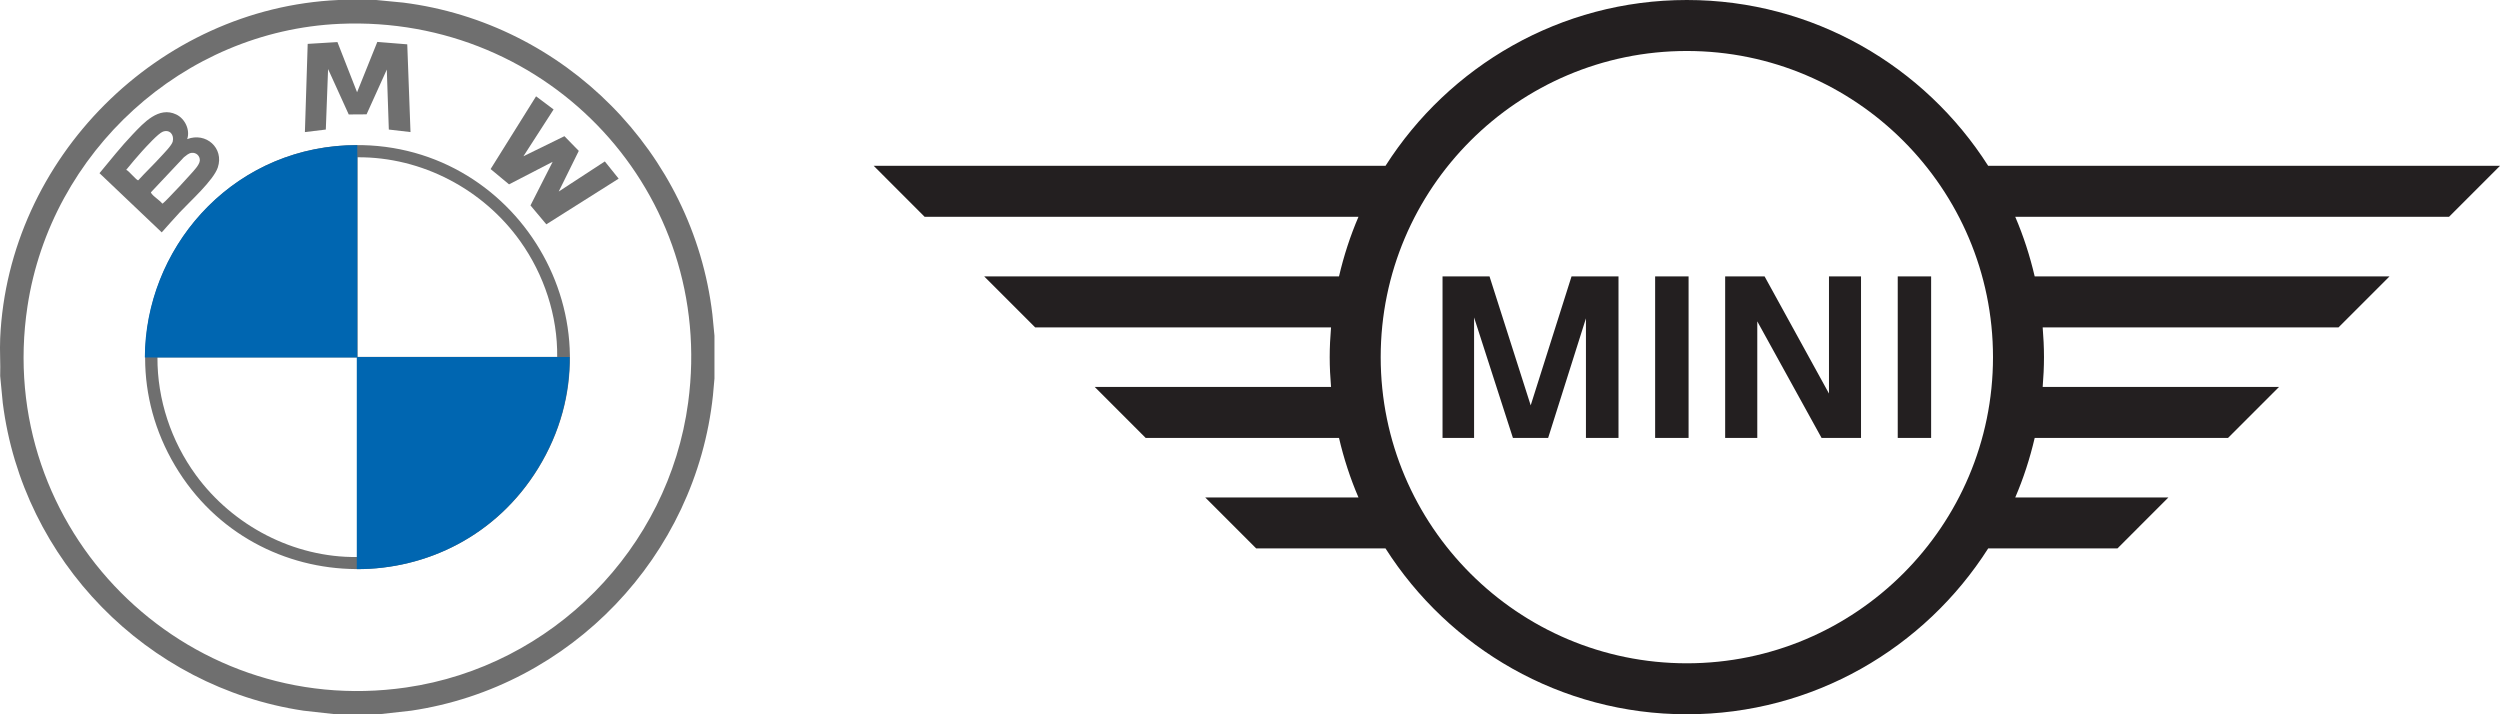
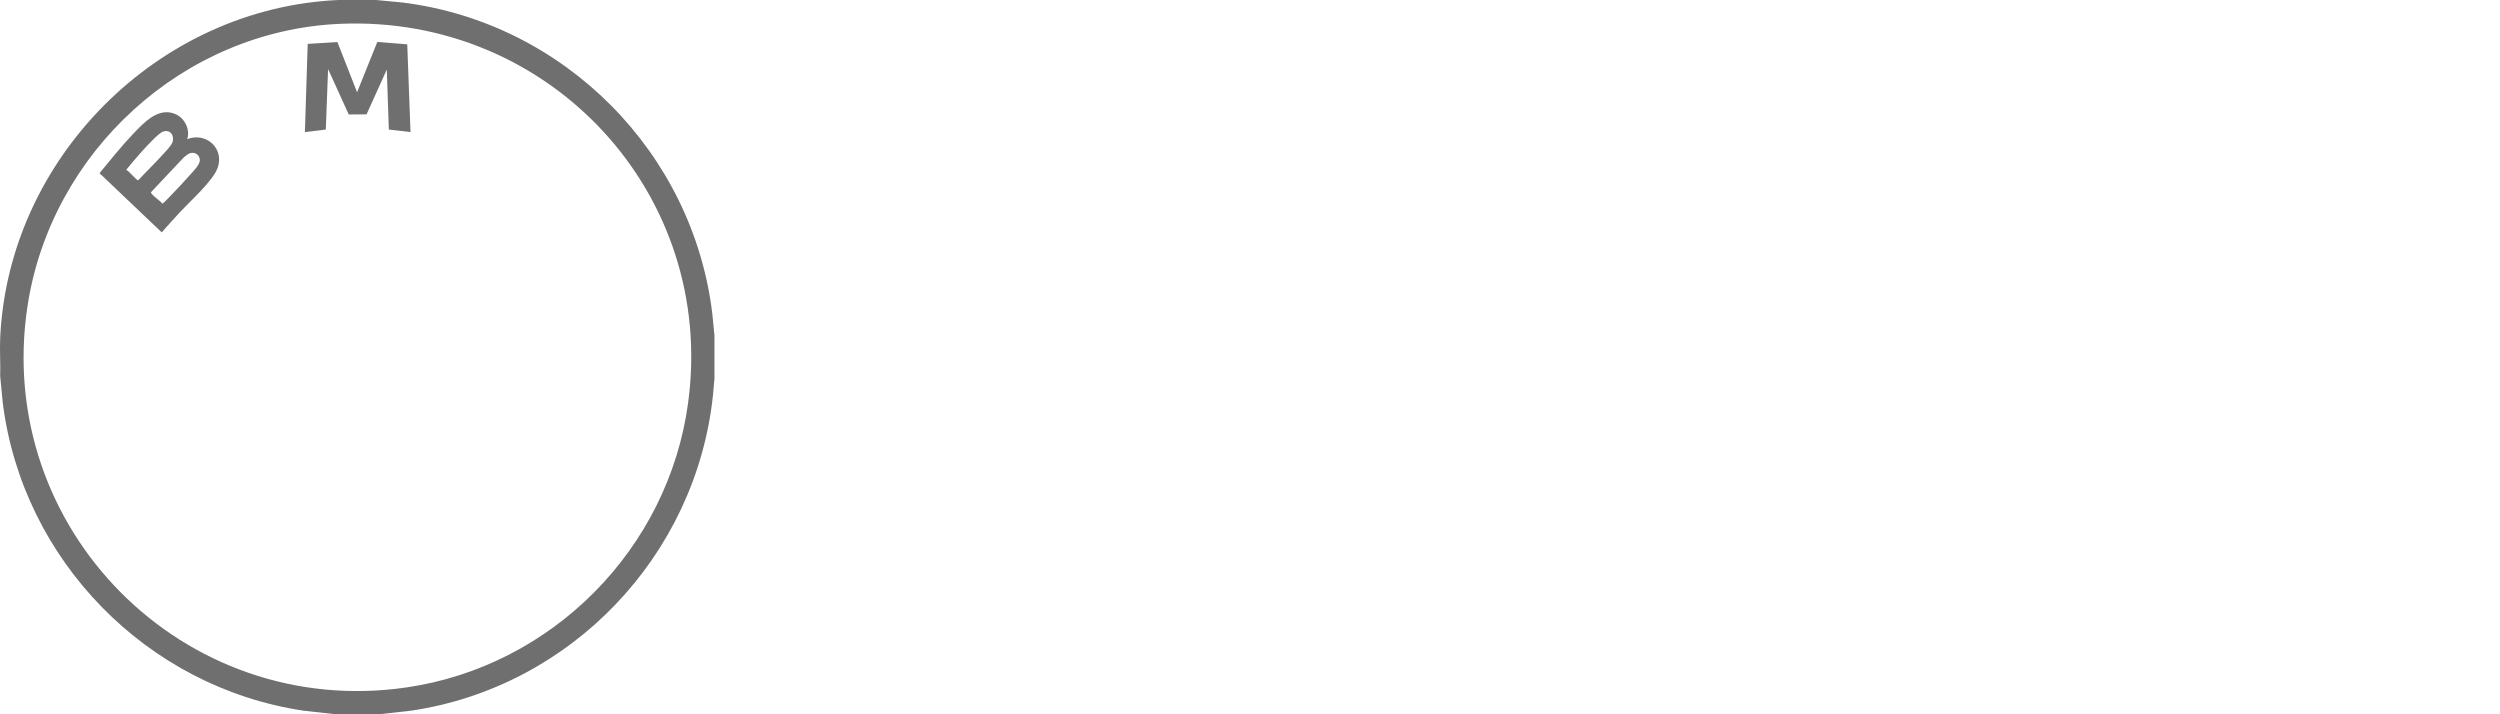
<svg xmlns="http://www.w3.org/2000/svg" id="Layer_1" width="1050" height="300" version="1.1" viewBox="0 0 1050 300">
  <defs>
    <style>
      .st0 {
        fill: #231f20;
      }

      .st1 {
        fill: #6f6f6f;
      }

      .st2 {
        fill: #0066b1;
      }
    </style>
  </defs>
-   <path class="st0" d="M619.115,183.93h-13.249v-67.842h19.731l17.295,54.165,17.153-54.165h19.726v67.842h-13.674v-50.226l-15.876,50.226h-14.794l-16.312-50.605v50.605ZM709.204,183.93h-14.048v-67.842h14.048v67.842ZM738.06,183.93h-13.493v-67.842h16.559l27.044,49.198v-49.198h13.458v67.842h-16.57l-26.998-48.957v48.957ZM811.073,183.93h-14.022v-67.842h14.022v67.842ZM910.738,208.924h-64.331c3.434-7.987,6.144-16.341,8.165-24.994h81.2l21.417-21.417h-99.264c.333-4.134.552-8.291.552-12.508,0-4.214-.219-8.377-.552-12.503h124.252l21.417-21.413h-149.023c-2.021-8.648-4.731-17.019-8.165-25.02h182.176l21.417-21.42h-214.962C808.397,27.83,761.647,0,708.472,0c-53.16,0-99.913,27.83-126.561,69.648h-214.956l21.4,21.42h182.201c-3.437,8.001-6.164,16.372-8.176,25.02h-149.02l21.408,21.413h124.264c-.339,4.126-.56,8.288-.56,12.503,0,4.217.221,8.374.56,12.508h-99.25l21.396,21.417h81.201c2.013,8.653,4.74,17.007,8.176,24.994h-64.368l21.405,21.411h54.317c26.648,41.829,73.409,69.665,126.561,69.665,53.175,0,99.924-27.836,126.566-69.665h54.295l21.405-21.411ZM708.472,278.584c-70.9,0-128.582-57.671-128.582-128.579,0-70.897,57.682-128.593,128.582-128.593,70.905,0,128.587,57.696,128.587,128.593,0,70.909-57.682,128.579-128.587,128.579" />
  <g>
    <g>
      <path class="st1" d="M158.014,0l11.297,1.089c67.798,8.539,121.884,63.084,129.891,130.942l.873,8.972v17.996l-.637,7.09c-7.161,67.43-59.639,122.454-126.745,132.394l-13.62,1.517h-17.996l-13.62-1.517C61.636,288.653,9.482,235.291,1.163,169.236l-1.089-11.297c.175-5.248-.234-10.649,0-15.879C3.463,66.421,66.499,3.395,142.135,0h15.879ZM142.727,10.013C76.876,12.888,21.374,63.832,11.542,128.652c-14.168,93.413,65.578,173.624,159.033,160.092,61.357-8.885,110.235-58.246,118.46-119.72C300.782,81.231,230.773,6.169,142.727,10.013Z" />
-       <path class="st1" d="M145.691,61.036c71.241-3.357,117.906,74.541,80.372,135.629-34.994,56.952-118.454,56.347-152.559-1.11-34.257-57.712,5.496-131.376,72.188-134.519ZM234.019,149.894c.213-17.316-5.523-34.539-15.494-48.549-15.529-21.818-41.324-35.467-68.345-35.29v83.839h83.839ZM149.969,150.106h-83.839c-.088,17.726,5.753,35.165,16.129,49.397,15.529,21.3,41.102,34.744,67.71,34.442v-83.839Z" />
      <path class="st1" d="M78.621,58.431c7.87-3.044,15.573,3.741,12.857,11.906-1.8,5.411-11.711,14.279-15.93,18.791-2.589,2.77-5.084,5.647-7.619,8.468l-26.14-24.86c4.578-5.492,9.019-11.145,13.961-16.32,4.584-4.799,10.908-11.883,18.293-8.331,3.632,1.747,5.908,6.464,4.578,10.346ZM53.003,71.344c1.006.192,4.434,4.646,5.081,4.358,3.063-3.351,6.371-6.5,9.424-9.856,1.265-1.391,4.644-4.775,5.039-6.394.688-2.82-1.226-5.218-4.15-4.15-1.916.7-7.09,6.421-8.728,8.209-2.31,2.52-4.49,5.198-6.666,7.833ZM80.48,64.2c-1.303.154-2.247,1.097-3.241,1.85l-13.765,14.625c-.176.245-.029.337.099.523,1.017,1.488,3.422,2.834,4.597,4.32.283.049,2.446-2.225,2.835-2.626,2.961-3.051,6.178-6.462,8.995-9.636,1.226-1.381,3.823-3.991,3.923-5.832.106-1.968-1.542-3.448-3.443-3.224Z" />
      <polygon class="st1" points="149.971 38.743 158.472 17.608 171.048 18.618 172.41 55.47 163.306 54.412 162.458 29.218 153.958 48.025 146.467 48.074 137.795 29.003 136.843 54.412 128.058 55.477 129.23 18.43 141.721 17.669 149.971 38.743" />
-       <polygon class="st1" points="232.51 45.969 219.835 65.63 237.059 57.197 243.09 63.369 234.657 80.452 254.029 67.799 259.835 75.032 229.457 94.215 222.802 86.28 232.112 67.961 213.797 77.431 206.056 71.001 225.146 40.45 232.51 45.969" />
    </g>
-     <path class="st2" d="M150.062,149.925V60.955c-1.48,0-2.98.04-4.49.11-49.82,2.35-84.62,44.06-84.74,89.07h89.02v88.91c29.33.05,58.7-14.04,76.09-42.35,9.25-15.06,13.39-31.14,13.3-46.77h-89.18Z" />
  </g>
</svg>